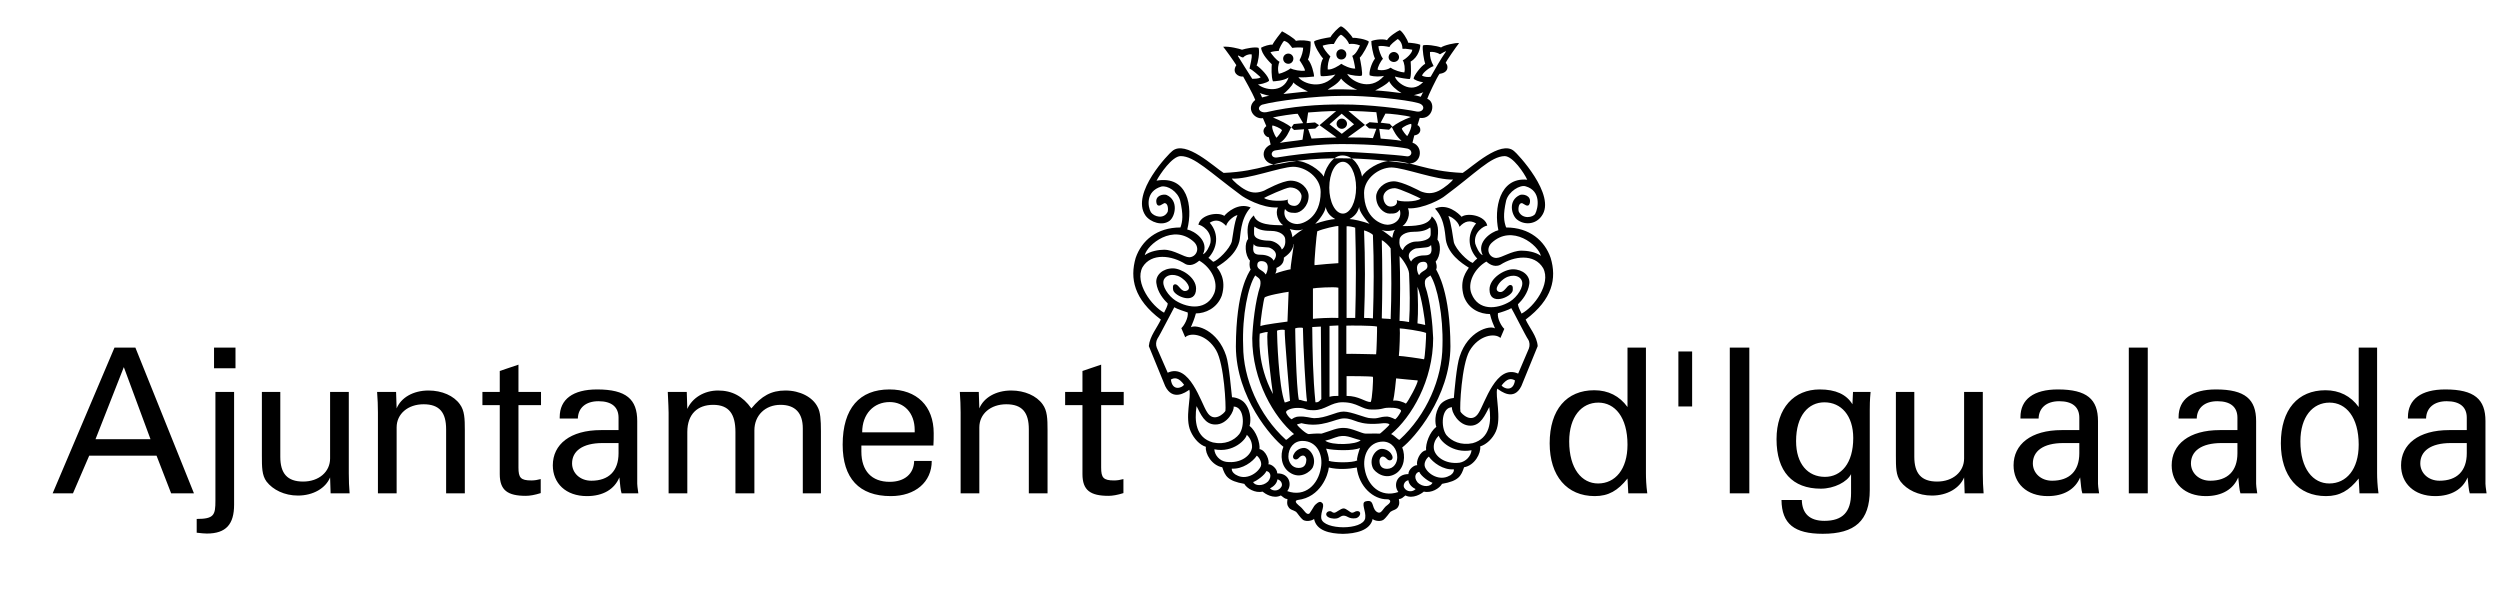
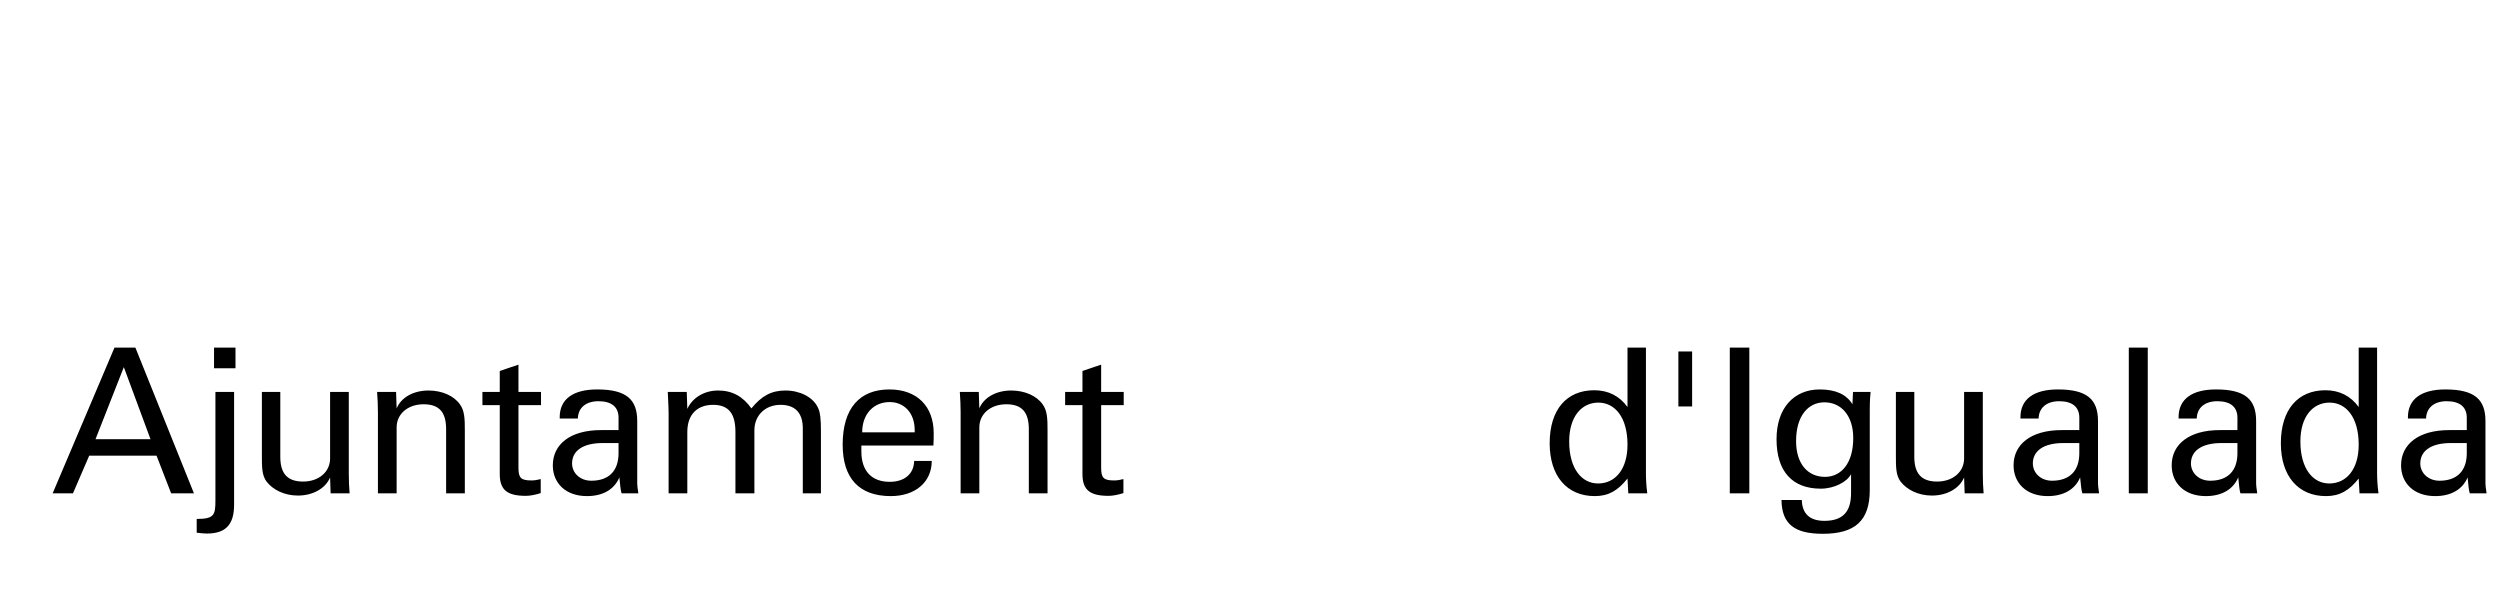
<svg xmlns="http://www.w3.org/2000/svg" xmlns:ns1="http://www.serif.com/" width="100%" height="100%" viewBox="0 0 190 45" version="1.1" xml:space="preserve" style="fill-rule:evenodd;clip-rule:evenodd;stroke-linejoin:round;stroke-miterlimit:1.414;">
  <g id="AjuntamentIgualada" transform="matrix(0.986,0,0,1.01,3.797,1.872)">
    <rect x="-3.852" y="-1.853" width="192.746" height="44.533" style="fill:none;" />
    <g id="AjuntamentIgualada1" ns1:id="AjuntamentIgualada" transform="matrix(1.014,0,0,0.99,0.206,0.127)">
      <g transform="matrix(1,0,0,1,97.978,29.628)">
-         <path d="M0,-20.679C-1.693,-20.679 -3.334,-20.472 -5.044,-20.196C-5.459,-20.11 -5.374,-19.593 -4.906,-19.66C-2.314,-20.075 -0.829,-20.092 0.035,-20.092C0.949,-20.092 4.147,-19.868 4.974,-19.746C5.337,-19.711 5.477,-20.196 5.011,-20.333C4.318,-20.472 2.419,-20.679 0,-20.679M2.645,-23.1C2.314,-23.134 0.916,-23.2 0.518,-23.2L1.779,-22.131L0.467,-21.181C0.744,-21.181 1.989,-21.181 2.384,-21.129L2.645,-21.836L2.091,-21.871L1.812,-22.131L2.126,-22.34L2.765,-22.287L2.645,-23.1ZM2.971,-21.095C3.368,-21.06 4.11,-21.007 4.56,-20.922C4.147,-21.284 3.99,-21.63 3.819,-21.975L3.611,-21.768L2.867,-21.836L2.971,-21.095ZM3.334,-22.994C3.559,-23.012 4.923,-22.857 5.269,-22.735C4.701,-22.529 4.147,-22.234 3.869,-21.992L3.662,-22.218L2.971,-22.303L3.334,-22.994ZM5.287,-22.218C5.39,-22.063 5.132,-21.476 4.992,-21.284C4.923,-21.319 4.611,-21.716 4.579,-21.855C4.701,-22.026 5.132,-22.201 5.287,-22.218M0.018,-22.614C0.224,-22.614 0.414,-22.441 0.414,-22.218C0.414,-22.009 0.224,-21.836 0.018,-21.836C-0.19,-21.836 -0.38,-22.009 -0.38,-22.218C-0.38,-22.441 -0.19,-22.614 0.018,-22.614M0.018,-22.978L0.949,-22.181L0.018,-21.457L-0.916,-22.181L0.018,-22.994L0.018,-22.978ZM-2.541,-23.079C-2.229,-23.116 -0.812,-23.2 -0.415,-23.185L-1.675,-22.114L-0.38,-21.181C-0.658,-21.181 -1.901,-21.129 -2.282,-21.095L-2.541,-21.82L-2.003,-21.855L-1.71,-22.114L-2.021,-22.323L-2.661,-22.268L-2.541,-23.079ZM-2.971,-21.007C-3.334,-20.938 -4.268,-20.852 -4.698,-20.765C-4.197,-21.077 -3.992,-21.63 -3.835,-21.958L-3.611,-21.749L-2.851,-21.803L-2.971,-21.007ZM-3.334,-22.978C-3.525,-22.994 -4.873,-22.788 -5.217,-22.7C-4.648,-22.458 -4.094,-22.201 -3.819,-21.941L-3.629,-22.201L-2.92,-22.268L-3.334,-22.978ZM-5.251,-22.096C-5.355,-21.941 -5.096,-21.354 -4.958,-21.162C-4.888,-21.181 -4.577,-21.596 -4.526,-21.732C-4.664,-21.908 -5.096,-22.063 -5.251,-22.096M6.013,-24.273C5.942,-24.308 5.581,-24.394 5.493,-24.394C5.614,-24.429 6.167,-24.567 6.22,-24.636C6.134,-24.551 6.064,-24.324 6.013,-24.273M-6.046,-24.221C-5.978,-24.239 -5.614,-24.343 -5.495,-24.343C-5.632,-24.375 -6.168,-24.516 -6.219,-24.567C-6.133,-24.497 -6.082,-24.273 -6.046,-24.221M0.104,-24.343C-2.003,-24.343 -4.994,-23.962 -6.046,-23.67C-6.514,-23.444 -6.219,-23.012 -5.719,-23.1C-3.802,-23.548 -1.76,-23.703 0.104,-23.687C1.989,-23.703 4.733,-23.359 5.72,-23.151C6.271,-23.079 6.425,-23.633 5.84,-23.791C4.906,-24.065 1.812,-24.375 0.104,-24.343M3.611,-25.466C3.559,-25.277 2.661,-24.791 2.555,-24.756C3.178,-24.724 3.922,-24.636 4.56,-24.551C4.147,-24.791 3.767,-25.137 3.611,-25.466M-0.034,-25.655C-0.328,-25.19 -0.864,-24.983 -1.054,-24.807C-0.311,-24.877 0.414,-24.825 1.192,-24.807C0.691,-24.983 0.157,-25.394 -0.034,-25.655M-3.663,-25.361C-3.732,-25.104 -4.216,-24.654 -4.421,-24.481C-3.819,-24.533 -3.181,-24.636 -2.557,-24.673C-2.851,-24.807 -3.472,-25.137 -3.663,-25.361M7.947,-27.728C7.93,-27.764 7.601,-27.572 7.48,-27.503C7.239,-27.66 6.895,-27.71 6.72,-27.677C6.704,-27.295 6.789,-27.002 6.997,-26.604C6.704,-26.517 6.186,-26.122 6.115,-25.881C6.254,-25.793 6.583,-25.741 6.773,-25.793C7.136,-26.415 7.498,-27.09 7.947,-27.728M3.974,-27.677C4.181,-27.677 4.37,-27.503 4.37,-27.279C4.37,-27.073 4.181,-26.917 3.974,-26.917C3.767,-26.917 3.576,-27.073 3.576,-27.279C3.576,-27.503 3.767,-27.677 3.974,-27.677M-0.018,-27.885C0.19,-27.885 0.363,-27.71 0.363,-27.503C0.363,-27.262 0.19,-27.106 -0.018,-27.106C-0.243,-27.106 -0.397,-27.262 -0.397,-27.503C-0.397,-27.71 -0.243,-27.885 -0.018,-27.885M4.269,-28.663C4.079,-28.522 3.68,-28.231 3.645,-28.055C3.387,-28.109 3.006,-28.177 2.798,-28.109C2.816,-27.849 2.989,-27.366 3.146,-27.158C2.971,-26.985 2.712,-26.485 2.747,-26.328C3.146,-26.226 3.559,-26.364 3.731,-26.485C4.008,-26.279 4.51,-26.138 4.769,-26.122C4.854,-26.364 4.769,-26.9 4.648,-27.039C4.923,-27.177 5.375,-27.591 5.375,-27.849C5.287,-27.849 4.906,-27.952 4.63,-27.919C4.63,-28.125 4.56,-28.487 4.269,-28.663M-0.053,-28.99C-0.311,-28.834 -0.467,-28.487 -0.587,-28.282C-0.795,-28.314 -1.209,-28.231 -1.435,-28.16C-1.4,-27.988 -1.157,-27.642 -0.846,-27.332C-1.001,-27.09 -1.072,-26.604 -1.054,-26.347C-0.744,-26.297 -0.157,-26.658 -0.018,-26.78C0.139,-26.658 0.674,-26.397 1.037,-26.415C1.002,-26.69 0.899,-27.193 0.812,-27.382C1.088,-27.503 1.312,-27.97 1.4,-28.177C1.088,-28.298 0.793,-28.314 0.571,-28.282C0.448,-28.609 0.104,-28.938 -0.053,-28.99M-4.043,-27.556C-3.835,-27.556 -3.663,-27.382 -3.663,-27.177C-3.663,-26.95 -3.835,-26.78 -4.043,-26.78C-4.268,-26.78 -4.44,-26.95 -4.44,-27.177C-4.44,-27.382 -4.268,-27.556 -4.043,-27.556M-4.37,-28.522C-4.492,-28.42 -4.768,-27.919 -4.768,-27.764C-4.974,-27.745 -5.202,-27.728 -5.407,-27.66C-5.304,-27.487 -4.958,-27.055 -4.716,-26.933C-4.803,-26.78 -4.888,-26.347 -4.768,-26.018C-4.51,-26.07 -4.059,-26.279 -3.872,-26.434C-3.663,-26.313 -3.11,-26.207 -2.782,-26.259C-2.782,-26.415 -3.024,-26.796 -3.195,-27.055C-3.024,-27.366 -2.92,-27.764 -2.92,-28.004C-3.195,-28.039 -3.506,-28.021 -3.749,-27.988C-3.921,-28.212 -4.043,-28.436 -4.37,-28.522M-7.878,-27.366C-7.792,-27.21 -6.91,-25.826 -6.79,-25.637C-6.633,-25.655 -6.306,-25.621 -6.15,-25.759C-6.253,-25.846 -6.772,-26.328 -6.997,-26.415C-6.963,-26.658 -6.772,-27.262 -6.842,-27.503C-7.083,-27.521 -7.342,-27.417 -7.48,-27.262C-7.635,-27.245 -7.896,-27.503 -7.878,-27.366M-6.563,-24.031C-6.754,-24.551 -7.43,-25.706 -7.48,-25.81C-7.827,-25.759 -8.379,-26.105 -7.999,-26.675C-8.188,-26.985 -8.914,-27.988 -9,-28.074C-8.552,-28.125 -7.741,-27.919 -7.568,-27.849C-7.307,-27.937 -6.548,-28.092 -6.306,-27.988C-6.203,-27.677 -6.358,-26.796 -6.461,-26.658C-6.168,-26.468 -5.512,-25.81 -5.512,-25.482C-5.719,-25.309 -6.272,-25.19 -6.358,-25.223C-5.928,-24.807 -4.458,-24.481 -4.025,-25.741C-4.405,-25.482 -5.113,-25.447 -5.217,-25.447C-5.355,-25.793 -5.322,-26.553 -5.304,-26.744C-5.477,-26.917 -6.082,-27.503 -6.115,-28.004C-5.891,-28.125 -5.459,-28.263 -5.251,-28.231C-5.113,-28.522 -4.63,-29.111 -4.526,-29.249C-4.302,-29.145 -3.558,-28.695 -3.472,-28.522C-3.075,-28.609 -2.541,-28.541 -2.351,-28.471C-2.333,-28.177 -2.384,-27.417 -2.557,-27.106C-2.282,-26.812 -2.091,-26.054 -2.091,-25.81C-2.351,-25.775 -3.005,-25.725 -3.283,-25.759C-2.938,-25.277 -1.45,-24.724 -0.467,-25.966C-0.795,-25.862 -1.469,-25.81 -1.573,-25.846C-1.642,-25.948 -1.642,-26.9 -1.4,-27.177C-1.642,-27.434 -2.073,-28.141 -2.091,-28.471C-1.969,-28.609 -1.192,-28.748 -0.846,-28.801C-0.709,-29.058 -0.243,-29.543 -0.053,-29.628C0.157,-29.612 0.762,-28.938 0.847,-28.748C1.072,-28.783 1.866,-28.644 2.073,-28.471C2.056,-28.282 1.608,-27.45 1.383,-27.245C1.451,-26.95 1.625,-26.001 1.537,-25.881C1.435,-25.81 0.674,-25.897 0.431,-26.018C0.605,-25.57 2.107,-24.567 3.23,-25.862C2.971,-25.81 2.54,-25.775 2.143,-25.897C2.056,-26.07 2.246,-26.796 2.54,-27.177C2.384,-27.487 2.246,-28.298 2.264,-28.506C2.592,-28.644 3.23,-28.679 3.454,-28.575C3.611,-28.852 4.216,-29.249 4.422,-29.333C4.611,-29.266 5.027,-28.609 5.062,-28.385C5.355,-28.368 5.787,-28.314 5.978,-28.231C6.013,-28.021 5.84,-27.279 5.252,-26.95C5.269,-26.658 5.322,-25.775 5.183,-25.621C5.027,-25.621 4.406,-25.706 4.06,-25.81C4.094,-25.466 5.269,-24.375 6.203,-25.394C5.925,-25.378 5.493,-25.588 5.477,-25.655C5.493,-25.881 6.029,-26.604 6.357,-26.78C6.271,-27.002 6.115,-27.919 6.186,-28.177C6.425,-28.263 7.189,-28.16 7.566,-28.021C7.739,-28.177 8.672,-28.402 8.933,-28.352C8.725,-28.092 7.964,-27.002 7.914,-26.847C8.118,-26.675 8.188,-26.105 7.446,-26.018C7.256,-25.775 6.547,-24.273 6.513,-24.119C7.189,-23.876 6.963,-22.529 5.942,-22.668L5.77,-22.114C6.046,-22.026 6.15,-21.422 5.528,-21.337L5.39,-20.784C6.288,-20.49 6.082,-19.055 4.974,-19.21C4.44,-19.283 -0.568,-20.075 -4.786,-19.161C-5.857,-18.918 -6.394,-20.162 -5.39,-20.645L-5.528,-21.198C-5.752,-21.181 -6.203,-21.665 -5.719,-22.044L-5.978,-22.649C-6.651,-22.529 -7.307,-23.427 -6.563,-24.031M-3.525,-6.669C-3.525,-6.444 -3.456,-2.246 -3.248,-1.244C-3.058,-1.244 -2.867,-1.107 -2.624,-1.124C-2.713,-1.537 -2.938,-5.684 -2.938,-6.703C-2.987,-6.739 -3.386,-6.739 -3.525,-6.669M-4.906,-6.495C-4.906,-6.012 -4.786,-2.28 -4.32,-1.036C-4.163,-1.054 -3.975,-1.157 -3.921,-1.157C-3.957,-1.641 -4.354,-6.079 -4.32,-6.548C-4.458,-6.599 -4.821,-6.548 -4.906,-6.495M-6.219,-6.271C-6.238,-6.029 -6.443,-3.956 -5.217,-1.678C-5.304,-2.299 -5.77,-5.751 -5.614,-6.393C-5.787,-6.41 -6.186,-6.271 -6.219,-6.271M-2.229,-6.772C-2.003,-6.772 -1.779,-6.807 -1.573,-6.807L-1.538,-1.297C-1.642,-1.208 -1.728,-1.019 -1.986,-1.054C-2.176,-2.953 -2.211,-4.871 -2.229,-6.772M-0.916,-6.859C-0.691,-6.859 -0.483,-6.892 -0.243,-6.892L-0.243,-1.537C-0.467,-1.537 -0.691,-1.537 -0.916,-1.469L-0.916,-6.859ZM-4.025,-9.449C-4.025,-9.313 -4.112,-7.34 -4.112,-7.186C-4.302,-7.152 -5.942,-6.962 -6.168,-6.841C-6.186,-7.186 -5.928,-8.847 -5.857,-9.001C-5.787,-9.158 -4.302,-9.415 -4.025,-9.449M-2.176,-9.708C-2.039,-9.745 -0.587,-9.847 -0.243,-9.761L-0.243,-7.462C-0.744,-7.497 -2.003,-7.429 -2.176,-7.395L-2.176,-9.708ZM-1.848,-14.046C-1.901,-13.857 -2.091,-11.663 -2.056,-11.474C-1.779,-11.506 -0.448,-11.626 -0.243,-11.626L-0.243,-14.444C-0.363,-14.478 -1.435,-14.236 -1.848,-14.046M-3.629,-13.076C-3.646,-12.836 -3.904,-11.283 -3.872,-11.161C-4.025,-11.143 -4.768,-10.953 -5.044,-10.831C-4.958,-10.953 -4.923,-11.161 -4.958,-11.263C-4.854,-11.316 -4.354,-11.487 -4.387,-12.041C-4.112,-12.249 -3.713,-12.525 -3.646,-13.076L-3.629,-13.076ZM5.77,-9.83C5.803,-8.932 5.84,-8.015 5.77,-7.049C5.84,-7.032 6.271,-6.962 6.357,-6.927C6.357,-7.186 6.099,-9.036 5.77,-9.83M4.406,-12.162C4.579,-12.008 5.098,-11.299 5.132,-10.85C5.183,-9.623 5.217,-8.361 5.132,-7.152C4.923,-7.186 4.63,-7.238 4.406,-7.238C4.458,-8.881 4.474,-10.556 4.406,-12.162M3.058,-13.372C3.266,-13.287 3.645,-12.907 3.731,-12.749C3.8,-10.953 3.8,-9.207 3.731,-7.375C3.507,-7.412 3.299,-7.395 3.058,-7.429C3.108,-9.449 3.108,-11.369 3.058,-13.372M1.71,-14.115C1.918,-14.079 2.314,-13.873 2.384,-13.769C2.47,-11.644 2.453,-9.571 2.384,-7.429C2.16,-7.462 1.952,-7.462 1.71,-7.462C1.798,-9.708 1.798,-11.886 1.71,-14.115M0.381,-7.462L0.381,-14.427C0.467,-14.46 0.935,-14.373 1.037,-14.322C1.105,-12.023 1.105,-9.779 1.037,-7.462L0.381,-7.462ZM4.147,-2.868C4.44,-2.831 5.581,-2.73 5.787,-2.713C5.822,-2.505 5.062,-1.107 4.891,-0.951C4.733,-1.054 4.285,-1.227 3.922,-1.175C4.008,-1.469 4.147,-2.799 4.147,-2.868M4.422,-6.669C4.63,-6.669 6.046,-6.478 6.425,-6.323C6.445,-6.065 6.34,-4.457 6.271,-4.319C6.046,-4.37 4.595,-4.577 4.354,-4.577C4.406,-4.908 4.458,-6.495 4.422,-6.669M0.381,-3.041C0.554,-3.041 2.16,-3.041 2.384,-2.988C2.419,-2.799 2.334,-1.262 2.213,-1.07C1.779,-1.07 1.331,-1.537 0.381,-1.537L0.381,-3.041ZM0.363,-6.876C0.605,-6.892 2.384,-6.892 2.696,-6.807C2.712,-6.669 2.661,-4.855 2.627,-4.699C2.506,-4.699 0.621,-4.75 0.363,-4.732L0.363,-6.876ZM0.173,0.173C-0.467,0.173 -1.502,0.932 -3.058,0.536C-3.11,0.57 -3.403,0.606 -3.386,0.656C-3.301,0.794 -2.713,1.348 -2.504,1.365C-2.452,1.365 -1.883,1.297 -1.52,1.33C-0.725,1.087 -0.363,0.881 0.19,0.897C0.777,0.897 1.537,1.33 1.831,1.33C2.54,1.33 2.765,1.313 2.918,1.33C3.022,1.26 3.611,0.727 3.645,0.637C3.576,0.554 3.454,0.536 3.197,0.536C1.192,0.777 1.037,0.156 0.173,0.173M0.07,-1.054C-0.812,-1.054 -1.245,-0.449 -2.126,-0.449C-2.885,-0.449 -2.643,-0.638 -3.403,-0.622C-3.767,-0.622 -4.268,-0.449 -4.216,-0.276C-4.197,-0.192 -4.009,0.138 -3.784,0.241C-3.732,0.19 -3.525,0.034 -3.23,0.034C-2.748,0 -2.314,0.156 -2.091,0.156C-1.157,0.156 -0.43,-0.346 0.157,-0.346C0.777,-0.346 1.866,0.173 2.213,0.156C2.85,0.224 2.816,0.034 3.489,0.034C3.715,0.051 4.079,0.241 4.079,0.241C4.216,0.138 4.37,-0.088 4.491,-0.31C4.681,-0.571 3.974,-0.658 3.611,-0.638C3.058,-0.638 3.178,-0.483 2.296,-0.502C1.537,-0.483 1.226,-1.054 0.07,-1.054M6.755,-10.694C7.273,-9.882 7.739,-7.652 7.67,-5.337C7.654,-2.886 6.479,-0.088 4.406,1.797C4.318,1.829 4.042,1.487 3.767,1.365C5.304,0.085 6.963,-2.697 6.963,-5.924C6.928,-6.927 6.755,-8.759 6.357,-9.882C6.254,-10.471 6.462,-10.471 6.755,-10.694M-6.563,-10.694C-7.101,-9.882 -7.568,-7.652 -7.48,-5.337C-7.48,-2.886 -6.306,-0.088 -4.232,1.797C-4.147,1.829 -3.872,1.487 -3.611,1.365C-5.131,0.085 -6.79,-2.697 -6.79,-5.924C-6.754,-6.927 -6.563,-8.759 -6.186,-9.882C-6.082,-10.471 -6.306,-10.471 -6.563,-10.694M-1.245,1.866C-0.758,2.245 1.141,2.178 1.451,1.829C0.691,1.658 0.31,1.33 -0.483,1.625C-0.795,1.746 -1.054,1.829 -1.245,1.866M-1.174,2.472C-1.122,2.661 -0.934,3.11 -0.968,3.404C-0.483,3.541 0.762,3.559 1.192,3.37C1.122,3.264 1.312,2.677 1.4,2.418C0.881,2.661 -0.568,2.61 -1.174,2.472M0.157,7.015C0.363,7.015 0.64,7.325 0.793,7.343C0.949,7.343 1.037,7.221 1.174,7.221C1.555,7.204 1.451,7.653 1.105,7.758C0.536,7.843 0.467,7.566 0.157,7.566C-0.157,7.566 -0.157,7.895 -0.812,7.758C-1.416,7.602 -1.139,7.133 -0.795,7.239C-0.777,7.239 -0.658,7.361 -0.553,7.343C-0.397,7.343 -0.07,7.015 0.157,7.015M-0.968,3.906C-1.019,4.457 -1.589,6.169 -3.334,6.375C-3.732,6.462 -3.195,6.823 -3.146,6.876C-2.833,7.133 -2.677,7.566 -2.437,7.396C-2.419,7.377 -2.126,6.928 -2.073,6.823C-1.969,6.687 -1.71,6.462 -1.573,6.531C-1.157,6.722 -1.625,7.221 -1.538,7.792C-1.347,8.656 1.625,8.69 1.798,7.758C1.883,7.221 1.435,6.581 1.831,6.479C2.506,6.306 2.264,6.91 2.627,7.239C3.04,7.566 3.108,6.997 3.489,6.756C3.887,6.462 3.629,6.306 3.472,6.322C2.419,6.342 1.312,5.356 1.158,3.906C0.518,4.028 -0.243,4.077 -0.968,3.906M1.347,-15.912C1.245,-15.618 1.158,-15.29 0.605,-14.978C0.864,-14.978 1.625,-14.806 2.126,-14.617C1.901,-14.839 1.295,-15.582 1.347,-15.912M4.06,-14.167C3.939,-14.115 3.454,-13.993 3.04,-14.15C3.266,-14.012 3.731,-13.665 3.853,-13.547C3.887,-13.751 3.955,-14.046 4.06,-14.167M5.893,-10.71C5.753,-10.866 5.493,-11.73 6.235,-11.73C6.425,-11.73 6.53,-11.609 6.53,-11.402C6.53,-11.055 6.082,-11.075 5.893,-10.71M6.807,-13.009C6.72,-12.887 6.566,-12.836 6.374,-12.819C6.167,-12.803 5.753,-12.749 5.667,-12.749C5.581,-12.749 4.752,-12.439 5.287,-11.748C5.407,-12.008 5.787,-12.215 6.254,-12.215C6.72,-12.215 6.928,-12.318 6.807,-12.992L6.807,-13.009ZM6.736,-14.339C6.495,-14.167 6.186,-14.012 5.493,-14.012C4.803,-14.012 4.422,-13.7 4.406,-13.407C4.37,-13.114 4.422,-12.785 4.664,-12.612C4.733,-12.956 5.252,-13.268 5.65,-13.268C6.046,-13.268 6.789,-13.372 6.773,-13.839C6.773,-13.978 6.789,-14.254 6.736,-14.339M6.013,-16.535C5.685,-16.257 4.406,-16.273 4.198,-16.429C4.285,-16.119 4.06,-15.929 3.715,-15.929C3.387,-15.929 3.16,-16.292 3.178,-16.689C3.197,-16.966 3.489,-17.327 4.06,-17.327C4.391,-17.31 5.909,-16.602 6.013,-16.535M8.481,-17.985C8.379,-17.829 7.86,-17.364 7.377,-17.121C6.876,-16.878 6.445,-16.914 6.013,-17.086C5.942,-17.121 4.63,-17.829 3.99,-17.847C3.197,-17.847 2.627,-17.207 2.627,-16.672C2.627,-15.876 3.23,-15.393 3.645,-15.393C4.11,-15.377 4.251,-15.463 4.422,-15.686C4.611,-15.1 4.181,-14.564 3.489,-14.546C3.058,-14.546 1.71,-15.012 1.71,-16.966C1.71,-18.054 2.833,-18.9 3.8,-18.9C4.769,-18.882 7.273,-17.916 8.481,-17.985M-1.226,-15.912C-1.122,-15.618 -1.036,-15.29 -0.483,-14.978C-0.744,-14.978 -1.502,-14.806 -2.003,-14.617C-1.76,-14.839 -1.174,-15.582 -1.226,-15.912M-3.939,-14.219C-3.819,-14.185 -3.334,-14.046 -2.92,-14.2C-3.146,-14.079 -3.611,-13.735 -3.732,-13.597C-3.767,-13.803 -3.835,-14.097 -3.939,-14.219M-5.77,-10.764C-5.632,-10.919 -5.374,-11.782 -6.099,-11.782C-6.306,-11.782 -6.409,-11.663 -6.409,-11.474C-6.409,-11.11 -5.978,-11.126 -5.77,-10.764M-6.687,-13.076C-6.599,-12.939 -6.443,-12.887 -6.238,-12.871C-6.062,-12.855 -5.632,-12.819 -5.546,-12.819C-5.459,-12.819 -4.63,-12.492 -5.165,-11.817C-5.287,-12.075 -5.667,-12.266 -6.133,-12.266C-6.599,-12.266 -6.806,-12.369 -6.687,-13.06L-6.687,-13.076ZM-6.616,-14.409C-6.376,-14.219 -6.062,-14.079 -5.374,-14.079C-4.683,-14.079 -4.302,-13.751 -4.285,-13.458C-4.25,-13.165 -4.302,-12.836 -4.543,-12.663C-4.63,-13.009 -5.131,-13.337 -5.528,-13.337C-5.928,-13.337 -6.669,-13.425 -6.651,-13.89C-6.651,-14.028 -6.669,-14.305 -6.616,-14.409M-5.891,-16.583C-5.562,-16.308 -4.285,-16.327 -4.077,-16.465C-4.163,-16.188 -3.939,-15.98 -3.576,-15.98C-3.267,-15.98 -3.04,-16.345 -3.04,-16.74C-3.075,-17.016 -3.368,-17.38 -3.921,-17.38C-4.268,-17.364 -5.787,-16.655 -5.891,-16.583M-8.344,-18.054C-8.259,-17.897 -7.741,-17.415 -7.257,-17.172C-6.754,-16.914 -6.323,-16.966 -5.891,-17.137C-5.822,-17.172 -4.51,-17.897 -3.872,-17.897C-3.058,-17.897 -2.504,-17.259 -2.504,-16.724C-2.504,-15.947 -3.11,-15.446 -3.525,-15.446C-3.975,-15.446 -4.129,-15.532 -4.302,-15.74C-4.492,-15.151 -4.059,-14.617 -3.368,-14.599C-2.938,-14.599 -1.589,-15.065 -1.589,-17.034C-1.589,-18.122 -2.713,-18.953 -3.681,-18.953C-4.648,-18.933 -7.152,-17.969 -8.344,-18.054M10.227,-14.649C9.467,-13.751 9.658,-12.663 10.315,-11.973C10.227,-11.919 10.107,-11.801 9.969,-11.644C9.589,-11.764 8.691,-12.647 8.534,-13.217C8.466,-13.547 8.345,-14.701 8.118,-15.202C8.259,-15.221 8.88,-14.822 8.966,-14.39C9.364,-14.839 9.779,-14.911 10.227,-14.649M3.058,2.488C2.627,2.488 2.039,3.196 2.384,3.956C2.521,4.234 3.299,4.906 4.147,4.353C4.786,3.922 4.871,3.022 4.611,2.383C5.477,1.729 8.259,-1.434 8.275,-5.304C8.259,-9.415 7.311,-10.9 7.189,-11.143C7.29,-11.385 7.189,-11.592 7.152,-11.748C7.549,-12.162 7.566,-13.131 7.29,-13.407C7.36,-14.028 7.427,-14.684 6.859,-15.186C6.635,-14.444 5.443,-14.444 4.63,-14.444C5.011,-14.684 5.252,-15.377 5.043,-15.791C6.235,-15.74 7.637,-16.535 7.86,-16.74C10.227,-18.486 11.333,-19.746 12.405,-19.764C13.027,-19.746 13.874,-18.486 14.113,-17.969C11.989,-18.175 11.574,-15.74 11.92,-14.132C11.403,-14.012 10.227,-13.25 10.728,-12.231C10.469,-12.318 10.227,-12.887 10.159,-13.114C10.003,-13.993 10.849,-14.478 11.075,-14.478C10.918,-15.254 9.571,-15.481 9.123,-15.151C8.897,-15.41 8.033,-16.205 7.101,-15.774C7.947,-14.892 7.843,-13.597 7.964,-13.217C8.275,-12.023 9.604,-11.351 9.674,-11.283C9.553,-11.055 8.914,-10.383 9.294,-9.105C9.658,-8.105 10.555,-7.758 11.281,-7.758C11.386,-7.308 11.523,-6.998 11.662,-6.669C11.246,-6.927 9.604,-6.46 8.982,-4.543C8.741,-3.887 8.571,-1.779 8.534,-1.381C8.275,-1.365 7.774,-1.208 7.515,-0.897C7.014,-0.206 7.118,0.621 7.205,0.812C6.686,1.209 6.374,2.108 6.425,2.593C5.925,2.677 5.65,3.474 5.753,3.732C5.545,3.697 5.08,4.028 5.08,4.406C4.147,4.406 3.939,5.287 4.318,5.768C2.955,6.236 1.97,5.269 1.76,4.028C1.573,3.042 2.039,1.935 3.16,1.935C3.819,1.951 4.233,2.505 4.233,3.127C4.233,3.541 3.974,4.007 3.454,4.007C2.955,4.007 2.867,3.645 2.886,3.335C2.971,2.989 3.23,3.007 3.454,3.264C3.68,3.507 4.06,3.282 3.784,2.885C3.68,2.695 3.387,2.488 3.058,2.488M5.632,5.546C5.39,5.787 4.958,5.768 4.769,5.458C4.648,5.287 4.769,4.925 5.08,4.873C5.113,5.217 5.407,5.442 5.632,5.546M6.91,5.061C6.807,5.356 6.186,5.458 5.77,5.027C5.443,4.612 5.667,4.266 5.909,4.234C6.013,4.545 6.669,5.01 6.91,5.061M8.534,4.043C8.585,4.301 8.259,4.526 8.206,4.526C7.462,4.959 6.566,4.423 6.34,3.87C6.22,3.541 6.479,3.18 6.635,3.076C6.945,3.524 7.723,4.113 8.534,4.043M9.881,2.593C9.83,3.042 9.467,3.453 8.966,3.541C7.827,3.68 7.067,3.022 7.014,2.453C6.979,2.141 7.083,1.778 7.395,1.487C7.446,1.829 8.413,2.867 9.881,2.593M8.396,-0.675C8.328,-0.364 8.88,0.727 9.795,0.727C10.59,0.727 10.901,-0.088 11.229,-0.69C11.403,0.415 11.281,1.692 9.969,2.056C9.088,2.245 8.361,1.917 7.964,1.434C7.515,0.812 7.601,-0.675 8.396,-0.675M13.182,-2.713C12.889,-2.886 12.593,-2.886 12.163,-2.332C12.283,-2.126 13.043,-1.779 13.182,-2.713M12.906,-8.206C12.94,-8.19 14.029,-6.029 14.184,-5.822C14.304,-5.633 14.323,-5.356 14.235,-5.131L13.424,-3.232C11.749,-3.99 10.885,-0.951 10.417,-0.242C9.9,0.606 9.123,-0.173 9.035,-0.346C8.966,-0.658 9.123,-3.887 9.726,-4.958C10.417,-6.15 11.645,-6.342 12.077,-5.943L12.371,-6.633C12.179,-6.79 11.817,-7.412 11.888,-7.826C12.057,-7.862 12.733,-8.084 12.906,-8.206M11.006,-11.748C11.126,-11.644 11.574,-11.247 12.077,-11.506C13.096,-12.162 14.649,-12.385 15.325,-11.247C15.947,-10.055 14.614,-8.275 13.683,-7.792C13.562,-8.034 13.424,-8.31 13.406,-8.5C13.717,-8.795 14.184,-9.364 14.271,-10.055C14.355,-10.66 13.77,-11.161 13.027,-11.161C12.371,-11.161 11.246,-10.488 11.246,-9.623C11.246,-8.327 12.906,-9.054 13.009,-9.536C13.009,-9.658 13.078,-9.95 12.835,-9.969C12.541,-9.969 12.388,-9.313 11.955,-9.449C11.523,-9.623 12.077,-10.244 12.214,-10.332C12.75,-10.815 13.51,-10.764 13.699,-10.297C13.891,-9.847 13.355,-9.054 12.801,-8.707C11.798,-8.105 10.402,-7.999 9.881,-9.294C9.536,-10.14 10.107,-11.231 11.006,-11.748M15.15,-12.18C14.737,-12.492 14.08,-12.577 13.683,-12.577C12.921,-12.577 12.179,-12.023 11.765,-12.023C11.229,-12.023 10.918,-12.681 11.403,-13.165C12.974,-14.633 14.979,-12.977 15.15,-12.18M-10.021,-14.701C-9.261,-13.82 -9.467,-12.734 -10.125,-12.023C-10.037,-11.99 -9.917,-11.852 -9.762,-11.73C-9.398,-11.817 -8.499,-12.715 -8.344,-13.268C-8.275,-13.614 -8.155,-14.77 -7.914,-15.271C-8.065,-15.29 -8.672,-14.876 -8.776,-14.46C-9.173,-14.892 -9.589,-14.978 -10.021,-14.701M0.104,-19.332C0.656,-19.332 1.105,-18.45 1.105,-17.364C1.105,-16.273 0.656,-15.393 0.104,-15.393C-0.483,-15.393 -0.934,-16.273 -0.934,-17.364C-0.934,-18.45 -0.483,-19.332 0.104,-19.332M-2.851,2.418C-2.437,2.418 -1.848,3.143 -2.193,3.906C-2.333,4.18 -3.11,4.855 -3.939,4.285C-4.597,3.853 -4.683,2.954 -4.421,2.332C-5.287,1.658 -8.016,-1.417 -8.034,-5.287C-8.016,-9.553 -7.067,-10.883 -6.91,-11.143C-7.032,-11.369 -6.997,-11.663 -6.963,-11.817C-7.36,-12.231 -7.377,-13.199 -7.101,-13.458C-7.168,-14.097 -7.24,-14.755 -6.669,-15.254C-6.443,-14.512 -5.233,-14.512 -4.44,-14.512C-4.821,-14.755 -5.061,-15.446 -4.838,-15.86C-6.046,-15.791 -7.445,-16.618 -7.67,-16.81C-10.037,-18.555 -11.193,-19.764 -12.232,-19.764C-12.872,-19.764 -13.803,-18.399 -14.064,-17.897C-11.694,-18.313 -11.282,-15.947 -11.73,-14.185C-11.193,-14.079 -10.037,-13.319 -10.538,-12.302C-10.28,-12.385 -10.021,-12.939 -9.969,-13.165C-9.812,-14.046 -10.659,-14.546 -10.883,-14.546C-10.728,-15.324 -9.38,-15.548 -8.914,-15.221C-8.708,-15.481 -7.845,-16.257 -6.91,-15.86C-7.741,-14.961 -7.653,-13.665 -7.774,-13.268C-8.086,-12.075 -9.416,-11.402 -9.486,-11.332C-9.346,-11.126 -8.725,-10.434 -9.104,-9.158C-9.467,-8.19 -10.365,-7.807 -11.073,-7.807C-11.193,-7.359 -11.333,-7.049 -11.454,-6.755C-11.039,-6.998 -9.416,-6.531 -8.776,-4.595C-8.552,-3.956 -8.379,-1.831 -8.328,-1.434C-8.086,-1.434 -7.583,-1.297 -7.325,-0.951C-6.806,-0.276 -6.927,0.57 -6.997,0.743C-6.479,1.138 -6.186,2.056 -6.238,2.505C-5.737,2.593 -5.459,3.42 -5.562,3.663C-5.355,3.628 -4.888,3.973 -4.888,4.353C-3.957,4.337 -3.749,5.217 -4.129,5.701C-2.765,6.185 -1.779,5.199 -1.573,3.94C-1.382,2.971 -1.848,1.884 -2.971,1.884C-3.629,1.884 -4.043,2.418 -4.043,3.076C-4.043,3.474 -3.784,3.94 -3.267,3.94C-2.765,3.94 -2.677,3.592 -2.677,3.264C-2.765,2.92 -3.04,2.92 -3.267,3.196C-3.491,3.437 -3.872,3.214 -3.594,2.833C-3.491,2.642 -3.195,2.418 -2.851,2.418M-5.442,5.493C-5.202,5.737 -4.768,5.701 -4.577,5.372C-4.458,5.199 -4.577,4.873 -4.873,4.804C-4.923,5.166 -5.217,5.372 -5.442,5.493M-6.72,5.01C-6.616,5.287 -5.995,5.372 -5.581,4.959C-5.251,4.545 -5.459,4.197 -5.719,4.18C-5.822,4.474 -6.479,4.942 -6.72,5.01M-8.344,3.991C-8.379,4.25 -8.065,4.457 -7.999,4.474C-7.273,4.906 -6.376,4.353 -6.133,3.802C-6.029,3.49 -6.288,3.11 -6.443,3.007C-6.754,3.474 -7.533,4.043 -8.344,3.991M-9.673,2.521C-9.64,2.989 -9.261,3.404 -8.776,3.474C-7.635,3.628 -6.876,2.971 -6.806,2.383C-6.79,2.072 -6.894,1.711 -7.205,1.418C-7.257,1.762 -8.224,2.815 -9.673,2.521M-8.206,-0.726C-8.136,-0.449 -8.672,0.656 -9.604,0.637C-10.4,0.637 -10.712,-0.155 -11.022,-0.76C-11.193,0.363 -11.091,1.641 -9.777,2.002C-8.897,2.195 -8.171,1.866 -7.774,1.365C-7.325,0.743 -7.411,-0.726 -8.206,-0.726M-12.975,-2.78C-12.699,-2.937 -12.388,-2.953 -11.972,-2.384C-12.094,-2.177 -12.853,-1.831 -12.975,-2.78M-12.715,-8.275C-12.749,-8.241 -13.838,-6.1 -13.994,-5.89C-14.113,-5.684 -14.131,-5.406 -14.046,-5.201L-13.216,-3.3C-11.557,-4.06 -10.693,-1.019 -10.227,-0.31C-9.709,0.554 -8.914,-0.226 -8.829,-0.396C-8.776,-0.708 -8.914,-3.939 -9.536,-5.009C-10.227,-6.201 -11.454,-6.41 -11.885,-5.994L-12.181,-6.687C-11.99,-6.841 -11.627,-7.462 -11.694,-7.878C-11.867,-7.929 -12.542,-8.156 -12.715,-8.275M-10.816,-11.817C-10.936,-11.73 -11.369,-11.316 -11.867,-11.558C-12.89,-12.215 -14.46,-12.439 -15.133,-11.316C-15.756,-10.124 -14.409,-8.343 -13.493,-7.862C-13.373,-8.105 -13.216,-8.379 -13.216,-8.571C-13.528,-8.863 -13.994,-9.415 -14.081,-10.124C-14.15,-10.729 -13.579,-11.231 -12.819,-11.231C-12.181,-11.231 -11.059,-10.556 -11.059,-9.692C-11.059,-8.394 -12.715,-9.124 -12.802,-9.588C-12.819,-9.727 -12.872,-10.02 -12.646,-10.02C-12.354,-10.02 -12.195,-9.364 -11.765,-9.536C-11.333,-9.708 -11.867,-10.297 -12.025,-10.399C-12.561,-10.883 -13.302,-10.815 -13.51,-10.366C-13.701,-9.917 -13.163,-9.124 -12.611,-8.776C-11.609,-8.156 -10.211,-8.051 -9.673,-9.348C-9.346,-10.211 -9.917,-11.299 -10.816,-11.817M-14.961,-12.231C-14.547,-12.543 -13.889,-12.647 -13.493,-12.647C-12.731,-12.647 -11.99,-12.075 -11.574,-12.075C-11.039,-12.095 -10.728,-12.749 -11.212,-13.233C-12.784,-14.684 -14.789,-13.025 -14.961,-12.231M1.555,-18.207C1.798,-18.694 2.886,-19.399 3.715,-19.399C5.304,-19.399 6.374,-18.607 9.209,-18.486C9.881,-18.9 12.109,-21.025 13.112,-20.145C13.302,-20.023 16.379,-16.774 15.203,-15.202C14.737,-14.546 13.874,-14.512 13.337,-14.943C12.921,-15.271 12.63,-16.395 13.562,-16.81C13.77,-16.895 14.46,-16.793 14.304,-16.172C14.184,-15.791 13.854,-16.154 13.717,-16.188C13.406,-16.205 13.424,-15.618 13.477,-15.532C13.77,-14.943 14.564,-15.1 14.72,-15.377C14.943,-15.791 15.203,-17.121 13.993,-17.467C13.579,-17.604 12.699,-17.086 12.509,-16.378C12.267,-15.29 12.336,-14.822 12.509,-14.339C14.286,-14.339 15.445,-13.337 15.895,-12.023C16.36,-10.471 16.048,-8.881 13.993,-7.34C14.271,-6.721 14.857,-6.079 14.909,-5.322L13.666,-2.28C13.096,-1.124 12.127,-1.883 11.835,-2.089C11.662,-1.537 12.179,0.138 11.731,1.159C11.488,1.711 11.006,2.16 10.539,2.3C10.606,2.815 10.125,3.749 9.312,3.887C9.088,4.545 8.914,4.925 7.637,5.148C7.446,5.493 6.824,5.874 6.254,5.737C6.082,5.89 5.424,6.322 4.854,6.029C4.648,6.185 4.579,6.289 4.354,6.306C4.391,6.531 4.422,6.687 4.301,6.893C4.163,7.133 3.904,7.133 3.715,7.274C3.611,7.377 3.387,7.739 3.16,7.895C2.85,8.068 2.384,7.895 2.367,7.809C2.176,8.706 1.054,8.931 0.104,8.949C-0.916,8.931 -1.917,8.706 -2.091,7.809C-2.143,7.895 -2.592,8.068 -2.92,7.895C-3.128,7.739 -3.35,7.377 -3.456,7.274C-3.663,7.133 -3.921,7.133 -4.043,6.893C-4.182,6.687 -4.129,6.531 -4.112,6.306C-4.32,6.289 -4.405,6.185 -4.613,6.029C-5.184,6.322 -5.822,5.89 -6.01,5.737C-6.563,5.874 -7.205,5.493 -7.395,5.148C-8.672,4.925 -8.846,4.545 -9.07,3.887C-9.864,3.749 -10.382,2.85 -10.315,2.332C-10.781,2.195 -11.229,1.711 -11.47,1.159C-11.938,0.138 -11.403,-1.45 -11.574,-2.004C-11.867,-1.796 -12.836,-1.124 -13.406,-2.28L-14.651,-5.322C-14.582,-6.079 -14.013,-6.721 -13.736,-7.34C-15.791,-8.881 -16.101,-10.471 -15.652,-12.023C-15.203,-13.337 -14.046,-14.339 -12.248,-14.339C-12.077,-14.822 -12.025,-15.29 -12.267,-16.378C-12.458,-17.086 -13.235,-17.553 -13.701,-17.449C-14.909,-17.086 -14.737,-15.912 -14.494,-15.497C-14.251,-15.151 -13.51,-14.943 -13.216,-15.532C-13.182,-15.618 -13.147,-16.205 -13.475,-16.188C-13.597,-16.154 -13.94,-15.791 -14.064,-16.172C-14.219,-16.793 -13.51,-16.895 -13.302,-16.81C-12.371,-16.395 -12.646,-15.186 -13.062,-14.857C-13.613,-14.427 -14.528,-14.721 -14.909,-15.254C-16.067,-16.948 -13.062,-20.023 -12.872,-20.145C-11.867,-21.025 -9.64,-18.9 -8.966,-18.486C-6.133,-18.607 -5.044,-19.399 -3.438,-19.399C-2.643,-19.399 -1.642,-18.694 -1.347,-18.207C-1.33,-18.555 -0.795,-19.815 0.053,-19.815C0.899,-19.815 1.416,-18.988 1.555,-18.207" />
-       </g>
+         </g>
      <g transform="matrix(1,0,0,1,185.016,27.493)">
        <path d="M0,8.006C-0.062,7.608 -0.085,7.359 -0.085,7.274L-0.085,2.509C-0.085,0.857 -0.921,0.107 -3.138,0.107C-4.976,0.107 -5.979,0.857 -5.979,2.214L-5.979,2.32L-4.6,2.32C-4.579,1.506 -3.993,1.002 -3.033,1.002C-2.028,1.002 -1.505,1.443 -1.505,2.257L-1.505,3.197L-2.844,3.197C-5.184,3.197 -6.5,4.284 -6.5,5.875C-6.5,7.233 -5.519,8.214 -3.91,8.214C-2.677,8.214 -1.82,7.692 -1.443,6.794C-1.382,7.359 -1.359,7.756 -1.277,8.006L0,8.006ZM-1.505,4.182L-1.505,4.953C-1.505,6.312 -2.259,7.045 -3.576,7.045C-4.433,7.045 -5.039,6.46 -5.039,5.728C-5.039,4.808 -4.266,4.182 -2.718,4.182L-1.505,4.182ZM-14.153,4.056C-14.153,2.175 -13.212,1.108 -11.936,1.108C-10.682,1.108 -9.721,2.214 -9.721,4.306C-9.721,6.188 -10.662,7.254 -11.958,7.254C-13.191,7.254 -14.153,6.145 -14.153,4.056M-9.659,8.006L-8.216,8.006C-8.3,7.38 -8.322,6.877 -8.322,6.46L-8.322,-3.071L-9.721,-3.071L-9.721,1.443C-10.328,0.605 -11.184,0.168 -12.249,0.168C-14.34,0.168 -15.638,1.631 -15.638,4.202C-15.638,6.69 -14.32,8.214 -12.208,8.214C-11.163,8.214 -10.452,7.798 -9.721,6.877L-9.659,8.006ZM-17.433,8.006C-17.496,7.608 -17.518,7.359 -17.518,7.274L-17.518,2.509C-17.518,0.857 -18.354,0.107 -20.571,0.107C-22.409,0.107 -23.412,0.857 -23.412,2.214L-23.412,2.32L-22.032,2.32C-22.012,1.506 -21.426,1.002 -20.465,1.002C-19.463,1.002 -18.939,1.443 -18.939,2.257L-18.939,3.197L-20.277,3.197C-22.619,3.197 -23.937,4.284 -23.937,5.875C-23.937,7.233 -22.954,8.214 -21.343,8.214C-20.11,8.214 -19.255,7.692 -18.877,6.794C-18.814,7.359 -18.793,7.756 -18.71,8.006L-17.433,8.006ZM-18.939,4.182L-18.939,4.953C-18.939,6.312 -19.692,7.045 -21.009,7.045C-21.866,7.045 -22.472,6.46 -22.472,5.728C-22.472,4.808 -21.699,4.182 -20.151,4.182L-18.939,4.182ZM-25.755,-3.073L-27.196,-3.073L-27.196,8.006L-25.755,8.006L-25.755,-3.073ZM-29.453,8.006C-29.517,7.608 -29.538,7.359 -29.538,7.274L-29.538,2.509C-29.538,0.857 -30.375,0.107 -32.589,0.107C-34.428,0.107 -35.432,0.857 -35.432,2.214L-35.432,2.32L-34.053,2.32C-34.032,1.506 -33.447,1.002 -32.485,1.002C-31.482,1.002 -30.958,1.443 -30.958,2.257L-30.958,3.197L-32.296,3.197C-34.638,3.197 -35.956,4.284 -35.956,5.875C-35.956,7.233 -34.972,8.214 -33.363,8.214C-32.131,8.214 -31.273,7.692 -30.896,6.794C-30.833,7.359 -30.812,7.756 -30.728,8.006L-29.453,8.006ZM-30.958,4.182L-30.958,4.953C-30.958,6.312 -31.712,7.045 -33.028,7.045C-33.887,7.045 -34.49,6.46 -34.49,5.728C-34.49,4.808 -33.718,4.182 -32.17,4.182L-30.958,4.182ZM-39.716,6.794L-39.674,8.006L-38.233,8.006C-38.275,7.525 -38.294,7.024 -38.294,6.482L-38.294,0.294L-39.716,0.294L-39.716,5.353C-39.716,6.375 -40.574,7.109 -41.766,7.109C-42.978,7.109 -43.501,6.482 -43.501,5.226L-43.501,0.294L-44.901,0.294L-44.901,5.123C-44.901,6.021 -44.901,6.627 -44.545,7.109C-44.065,7.735 -43.188,8.173 -42.163,8.173C-40.993,8.173 -40.052,7.608 -39.716,6.794M-48.143,3.803C-48.143,5.728 -49.063,6.752 -50.293,6.752C-51.591,6.752 -52.488,5.77 -52.488,4.035C-52.488,2.09 -51.548,1.086 -50.336,1.086C-49.063,1.086 -48.143,2.09 -48.143,3.803M-48.309,6.543L-48.309,7.986C-48.309,9.406 -48.936,10.095 -50.336,10.095C-51.444,10.095 -52.029,9.553 -52.052,8.509L-53.597,8.509C-53.577,10.328 -52.616,11.079 -50.462,11.079C-48.016,11.079 -46.887,10.095 -46.887,7.756L-46.887,1.651C-46.887,1.401 -46.887,0.92 -46.824,0.294L-48.161,0.294L-48.204,1.234C-48.664,0.481 -49.479,0.107 -50.691,0.107C-52.636,0.107 -53.974,1.506 -53.974,3.887C-53.974,6.355 -52.762,7.649 -50.608,7.649C-49.583,7.649 -48.601,7.129 -48.309,6.543M-56.042,-3.073L-57.527,-3.073L-57.527,8.006L-56.042,8.006L-56.042,-3.073ZM-60.39,-2.78L-61.435,-2.78L-61.435,1.401L-60.39,1.401L-60.39,-2.78ZM-69.735,4.056C-69.735,2.175 -68.794,1.108 -67.519,1.108C-66.265,1.108 -65.303,2.214 -65.303,4.306C-65.303,6.188 -66.243,7.254 -67.539,7.254C-68.772,7.254 -69.735,6.145 -69.735,4.056M-65.242,8.006L-63.799,8.006C-63.883,7.38 -63.901,6.877 -63.901,6.46L-63.901,-3.071L-65.303,-3.071L-65.303,1.443C-65.909,0.605 -66.766,0.168 -67.832,0.168C-69.925,0.168 -71.219,1.631 -71.219,4.202C-71.219,6.69 -69.903,8.214 -67.79,8.214C-66.747,8.214 -66.035,7.798 -65.303,6.877L-65.242,8.006ZM-108.051,0.294L-108.051,1.298L-106.734,1.298L-106.734,6.543C-106.734,7.777 -106.128,8.194 -104.749,8.194C-104.456,8.194 -104.079,8.131 -103.62,7.986L-103.62,6.92C-103.85,6.982 -104.079,7.024 -104.33,7.024C-105.147,7.024 -105.313,6.815 -105.313,6.043L-105.313,1.298L-103.598,1.298L-103.598,0.294L-105.313,0.294L-105.313,-1.777L-106.734,-1.297L-106.734,0.294L-108.051,0.294ZM-114.573,1.548L-114.615,0.294L-116.056,0.294C-116.016,0.837 -115.995,1.38 -115.995,1.86L-115.995,8.006L-114.573,8.006L-114.573,2.989C-114.573,1.966 -113.716,1.234 -112.524,1.234C-111.312,1.234 -110.811,1.86 -110.811,3.136L-110.811,8.006L-109.388,8.006L-109.388,3.197C-109.388,2.32 -109.411,1.713 -109.764,1.234C-110.226,0.587 -111.125,0.188 -112.149,0.188C-113.318,0.188 -114.239,0.733 -114.573,1.548M-123.478,3.366C-123.478,1.966 -122.599,1.066 -121.388,1.066C-120.3,1.066 -119.486,1.882 -119.486,3.197L-119.486,3.366L-123.478,3.366ZM-118.19,5.54L-119.527,5.54C-119.547,6.523 -120.257,7.129 -121.388,7.129C-122.746,7.129 -123.54,6.312 -123.54,4.829L-123.54,4.369L-118.064,4.369C-118.042,4.056 -118.042,3.742 -118.042,3.429C-118.042,1.38 -119.317,0.107 -121.407,0.107C-123.665,0.107 -124.962,1.525 -124.962,4.306C-124.962,6.857 -123.709,8.214 -121.303,8.214C-119.443,8.214 -118.19,7.15 -118.19,5.54M-136.771,8.006L-136.771,3.344C-136.771,1.966 -135.978,1.277 -134.808,1.277C-133.593,1.277 -133.113,1.986 -133.113,3.344L-133.113,8.006L-131.672,8.006L-131.672,3.219C-131.672,2.069 -130.837,1.277 -129.687,1.277C-128.58,1.277 -127.992,1.882 -127.992,3.071L-127.992,8.006L-126.614,8.006L-126.614,3.282C-126.614,2.424 -126.655,1.818 -126.865,1.443C-127.24,0.69 -128.202,0.188 -129.311,0.188C-130.395,0.188 -131.127,0.605 -131.9,1.548C-132.549,0.629 -133.365,0.188 -134.431,0.188C-135.497,0.188 -136.396,0.753 -136.771,1.588L-136.813,0.294L-138.256,0.294C-138.215,1.128 -138.193,1.673 -138.193,1.882L-138.193,8.006L-136.771,8.006ZM-140.494,8.006C-140.555,7.608 -140.578,7.359 -140.578,7.274L-140.578,2.509C-140.578,0.857 -141.413,0.107 -143.628,0.107C-145.467,0.107 -146.471,0.857 -146.471,2.214L-146.471,2.32L-145.092,2.32C-145.071,1.506 -144.487,1.002 -143.525,1.002C-142.52,1.002 -141.998,1.443 -141.998,2.257L-141.998,3.197L-143.334,3.197C-145.677,3.197 -146.995,4.284 -146.995,5.875C-146.995,7.233 -146.011,8.214 -144.403,8.214C-143.169,8.214 -142.311,7.692 -141.936,6.794C-141.873,7.359 -141.851,7.756 -141.767,8.006L-140.494,8.006ZM-141.998,4.182L-141.998,4.953C-141.998,6.312 -142.75,7.045 -144.066,7.045C-144.925,7.045 -145.531,6.46 -145.531,5.728C-145.531,4.808 -144.758,4.182 -143.211,4.182L-141.998,4.182ZM-152.346,0.294L-152.346,1.298L-151.028,1.298L-151.028,6.543C-151.028,7.777 -150.422,8.194 -149.042,8.194C-148.75,8.194 -148.373,8.131 -147.914,7.986L-147.914,6.92C-148.144,6.982 -148.373,7.024 -148.625,7.024C-149.439,7.024 -149.606,6.815 -149.606,6.043L-149.606,1.298L-147.892,1.298L-147.892,0.294L-149.606,0.294L-149.606,-1.777L-151.028,-1.297L-151.028,0.294L-152.346,0.294ZM-158.867,1.548L-158.909,0.294L-160.352,0.294C-160.309,0.837 -160.289,1.38 -160.289,1.86L-160.289,8.006L-158.867,8.006L-158.867,2.989C-158.867,1.966 -158.01,1.234 -156.818,1.234C-155.606,1.234 -155.105,1.86 -155.105,3.136L-155.105,8.006L-153.683,8.006L-153.683,3.197C-153.683,2.32 -153.705,1.713 -154.06,1.234C-154.519,0.587 -155.418,0.188 -156.443,0.188C-157.613,0.188 -158.533,0.733 -158.867,1.548M-163.925,6.794L-163.885,8.006L-162.441,8.006C-162.484,7.525 -162.503,7.024 -162.503,6.482L-162.503,0.294L-163.925,0.294L-163.925,5.353C-163.925,6.375 -164.783,7.109 -165.975,7.109C-167.189,7.109 -167.71,6.482 -167.71,5.226L-167.71,0.294L-169.11,0.294L-169.11,5.123C-169.11,6.021 -169.11,6.627 -168.756,7.109C-168.272,7.735 -167.397,8.173 -166.372,8.173C-165.2,8.173 -164.26,7.608 -163.925,6.794M-171.116,-3.071L-172.747,-3.071L-172.747,-1.505L-171.116,-1.505L-171.116,-3.071ZM-172.642,8.57C-172.642,9.655 -172.748,9.95 -174.065,9.95L-174.065,10.996C-173.708,11.039 -173.457,11.06 -173.291,11.06C-171.828,11.06 -171.222,10.348 -171.222,8.863L-171.222,0.294L-172.642,0.294L-172.642,8.57ZM-177.577,3.887L-181.756,3.887L-179.604,-1.59L-177.577,3.887ZM-183.471,8.006L-182.237,5.143L-177.116,5.143L-176.007,8.006L-174.273,8.006L-178.725,-3.071L-180.315,-3.071L-185.016,8.006L-183.471,8.006" />
      </g>
    </g>
  </g>
</svg>